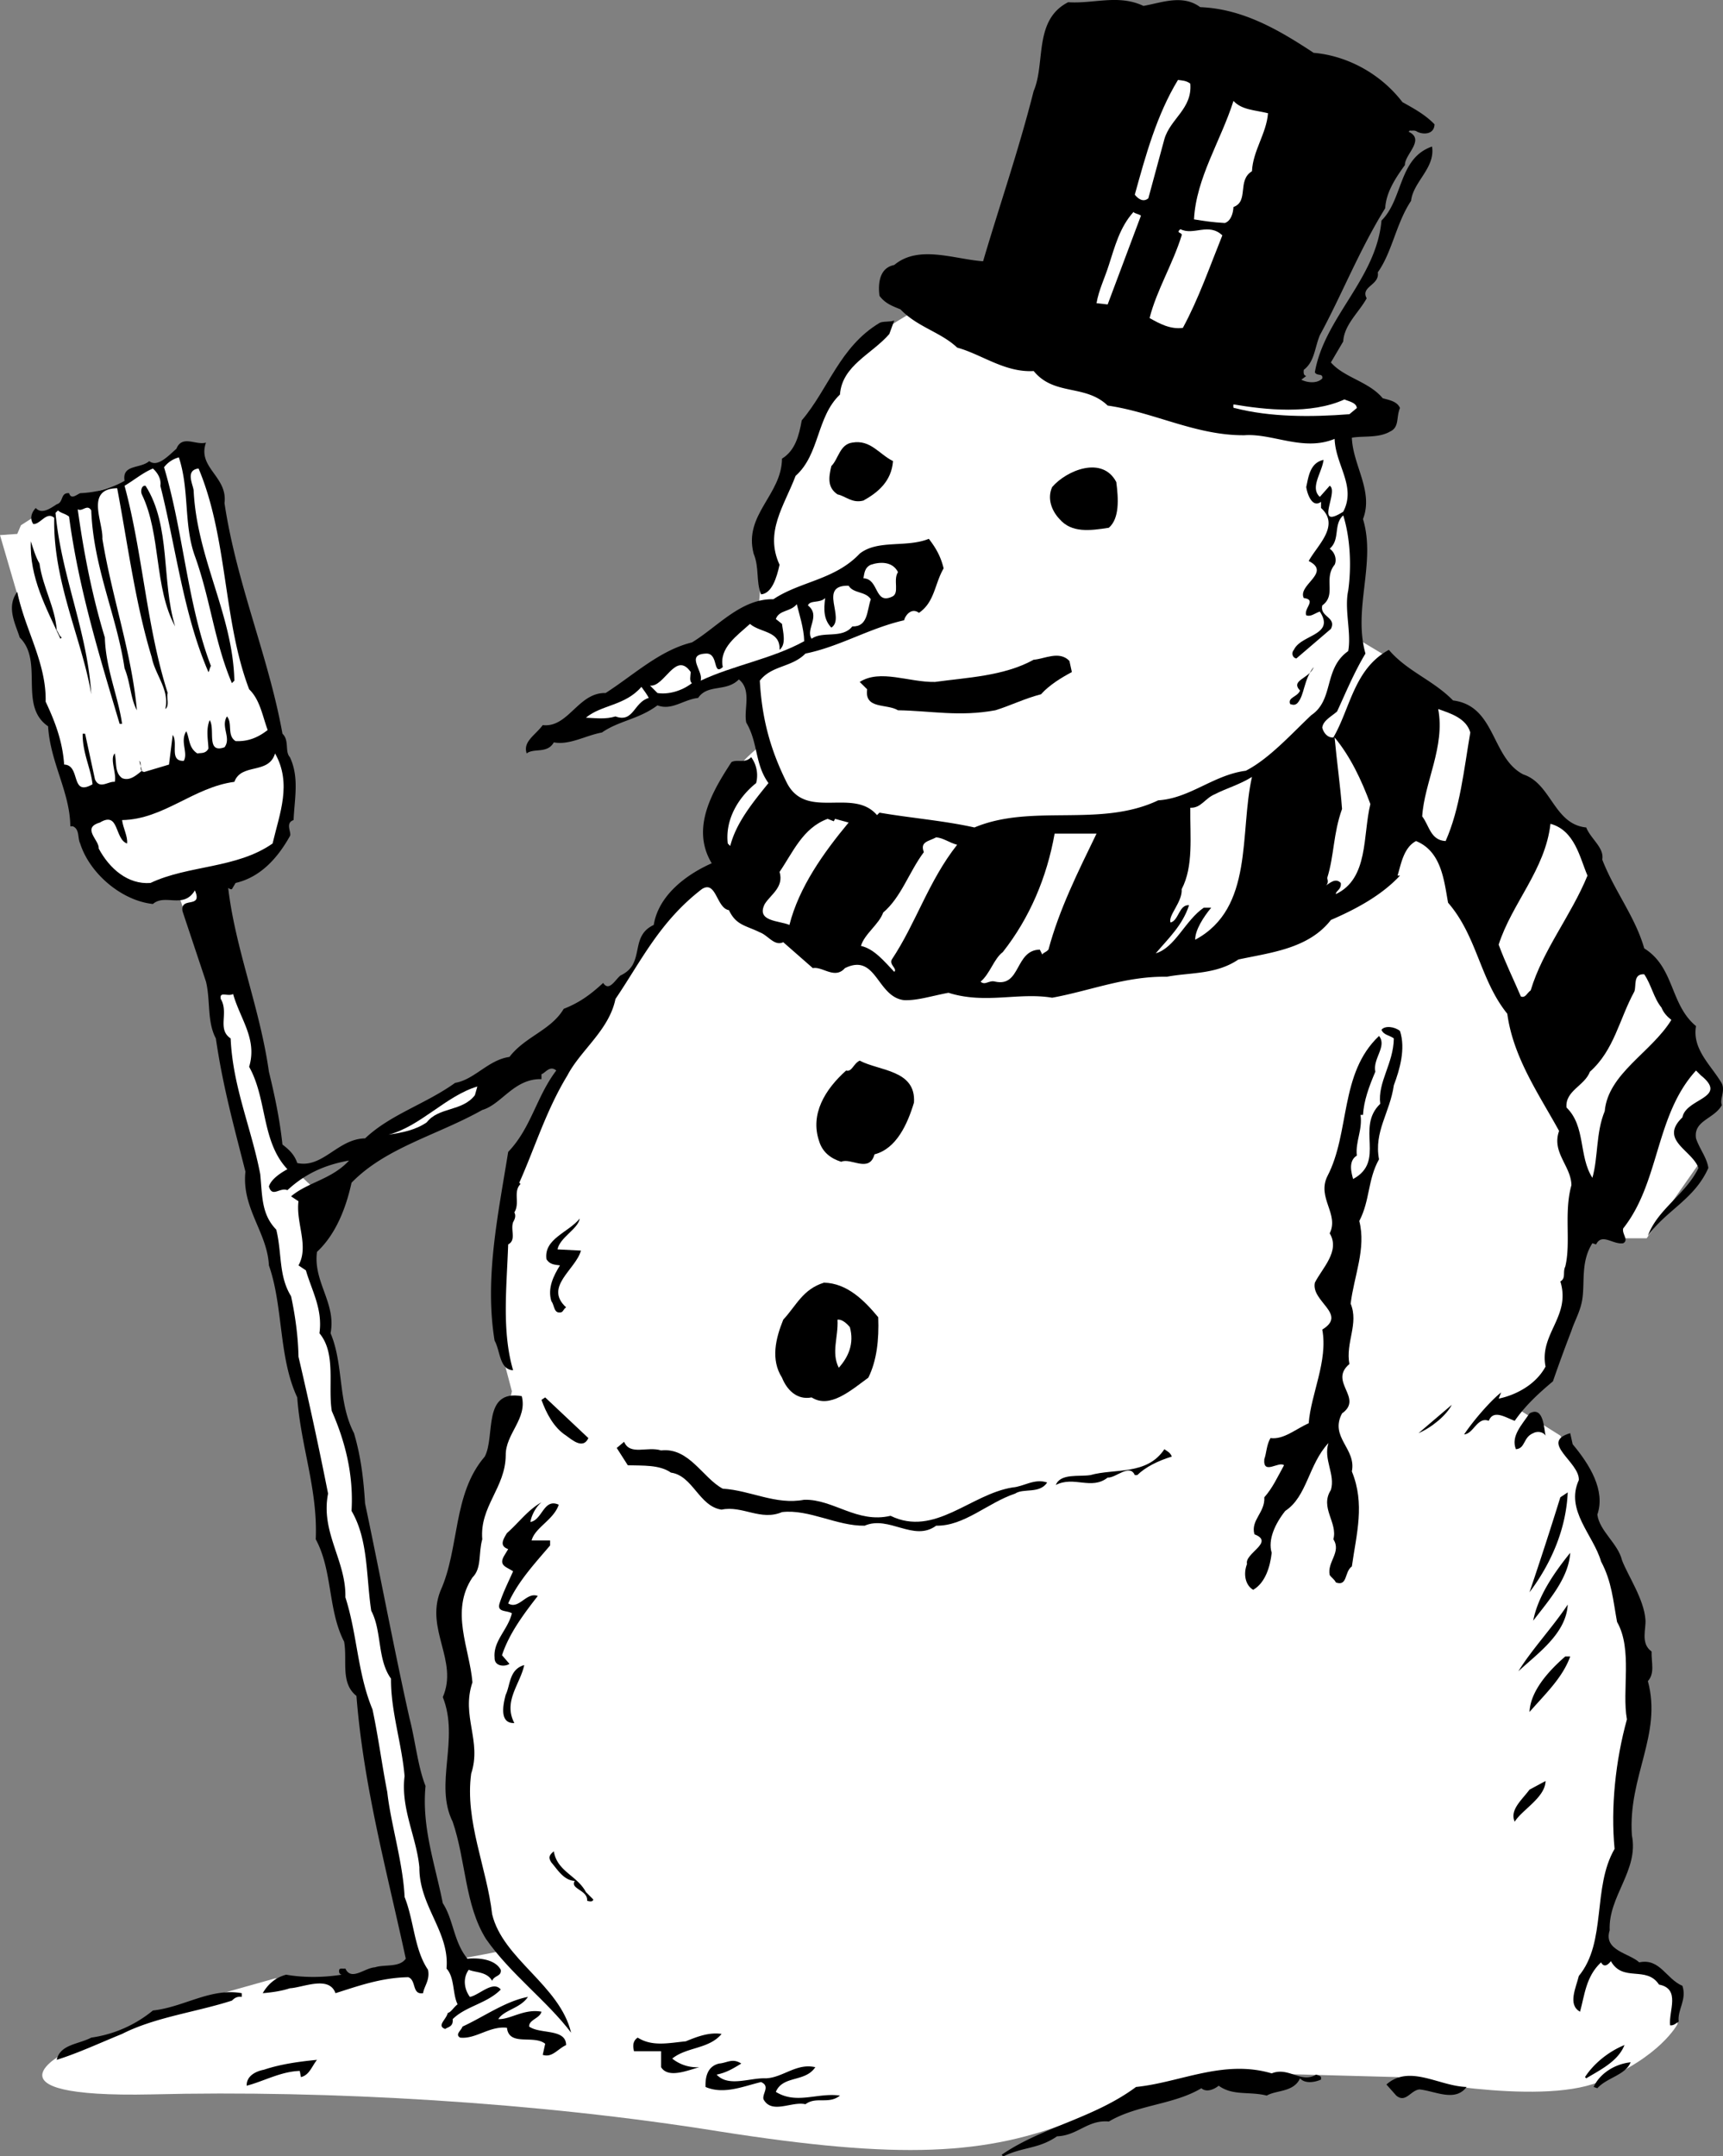
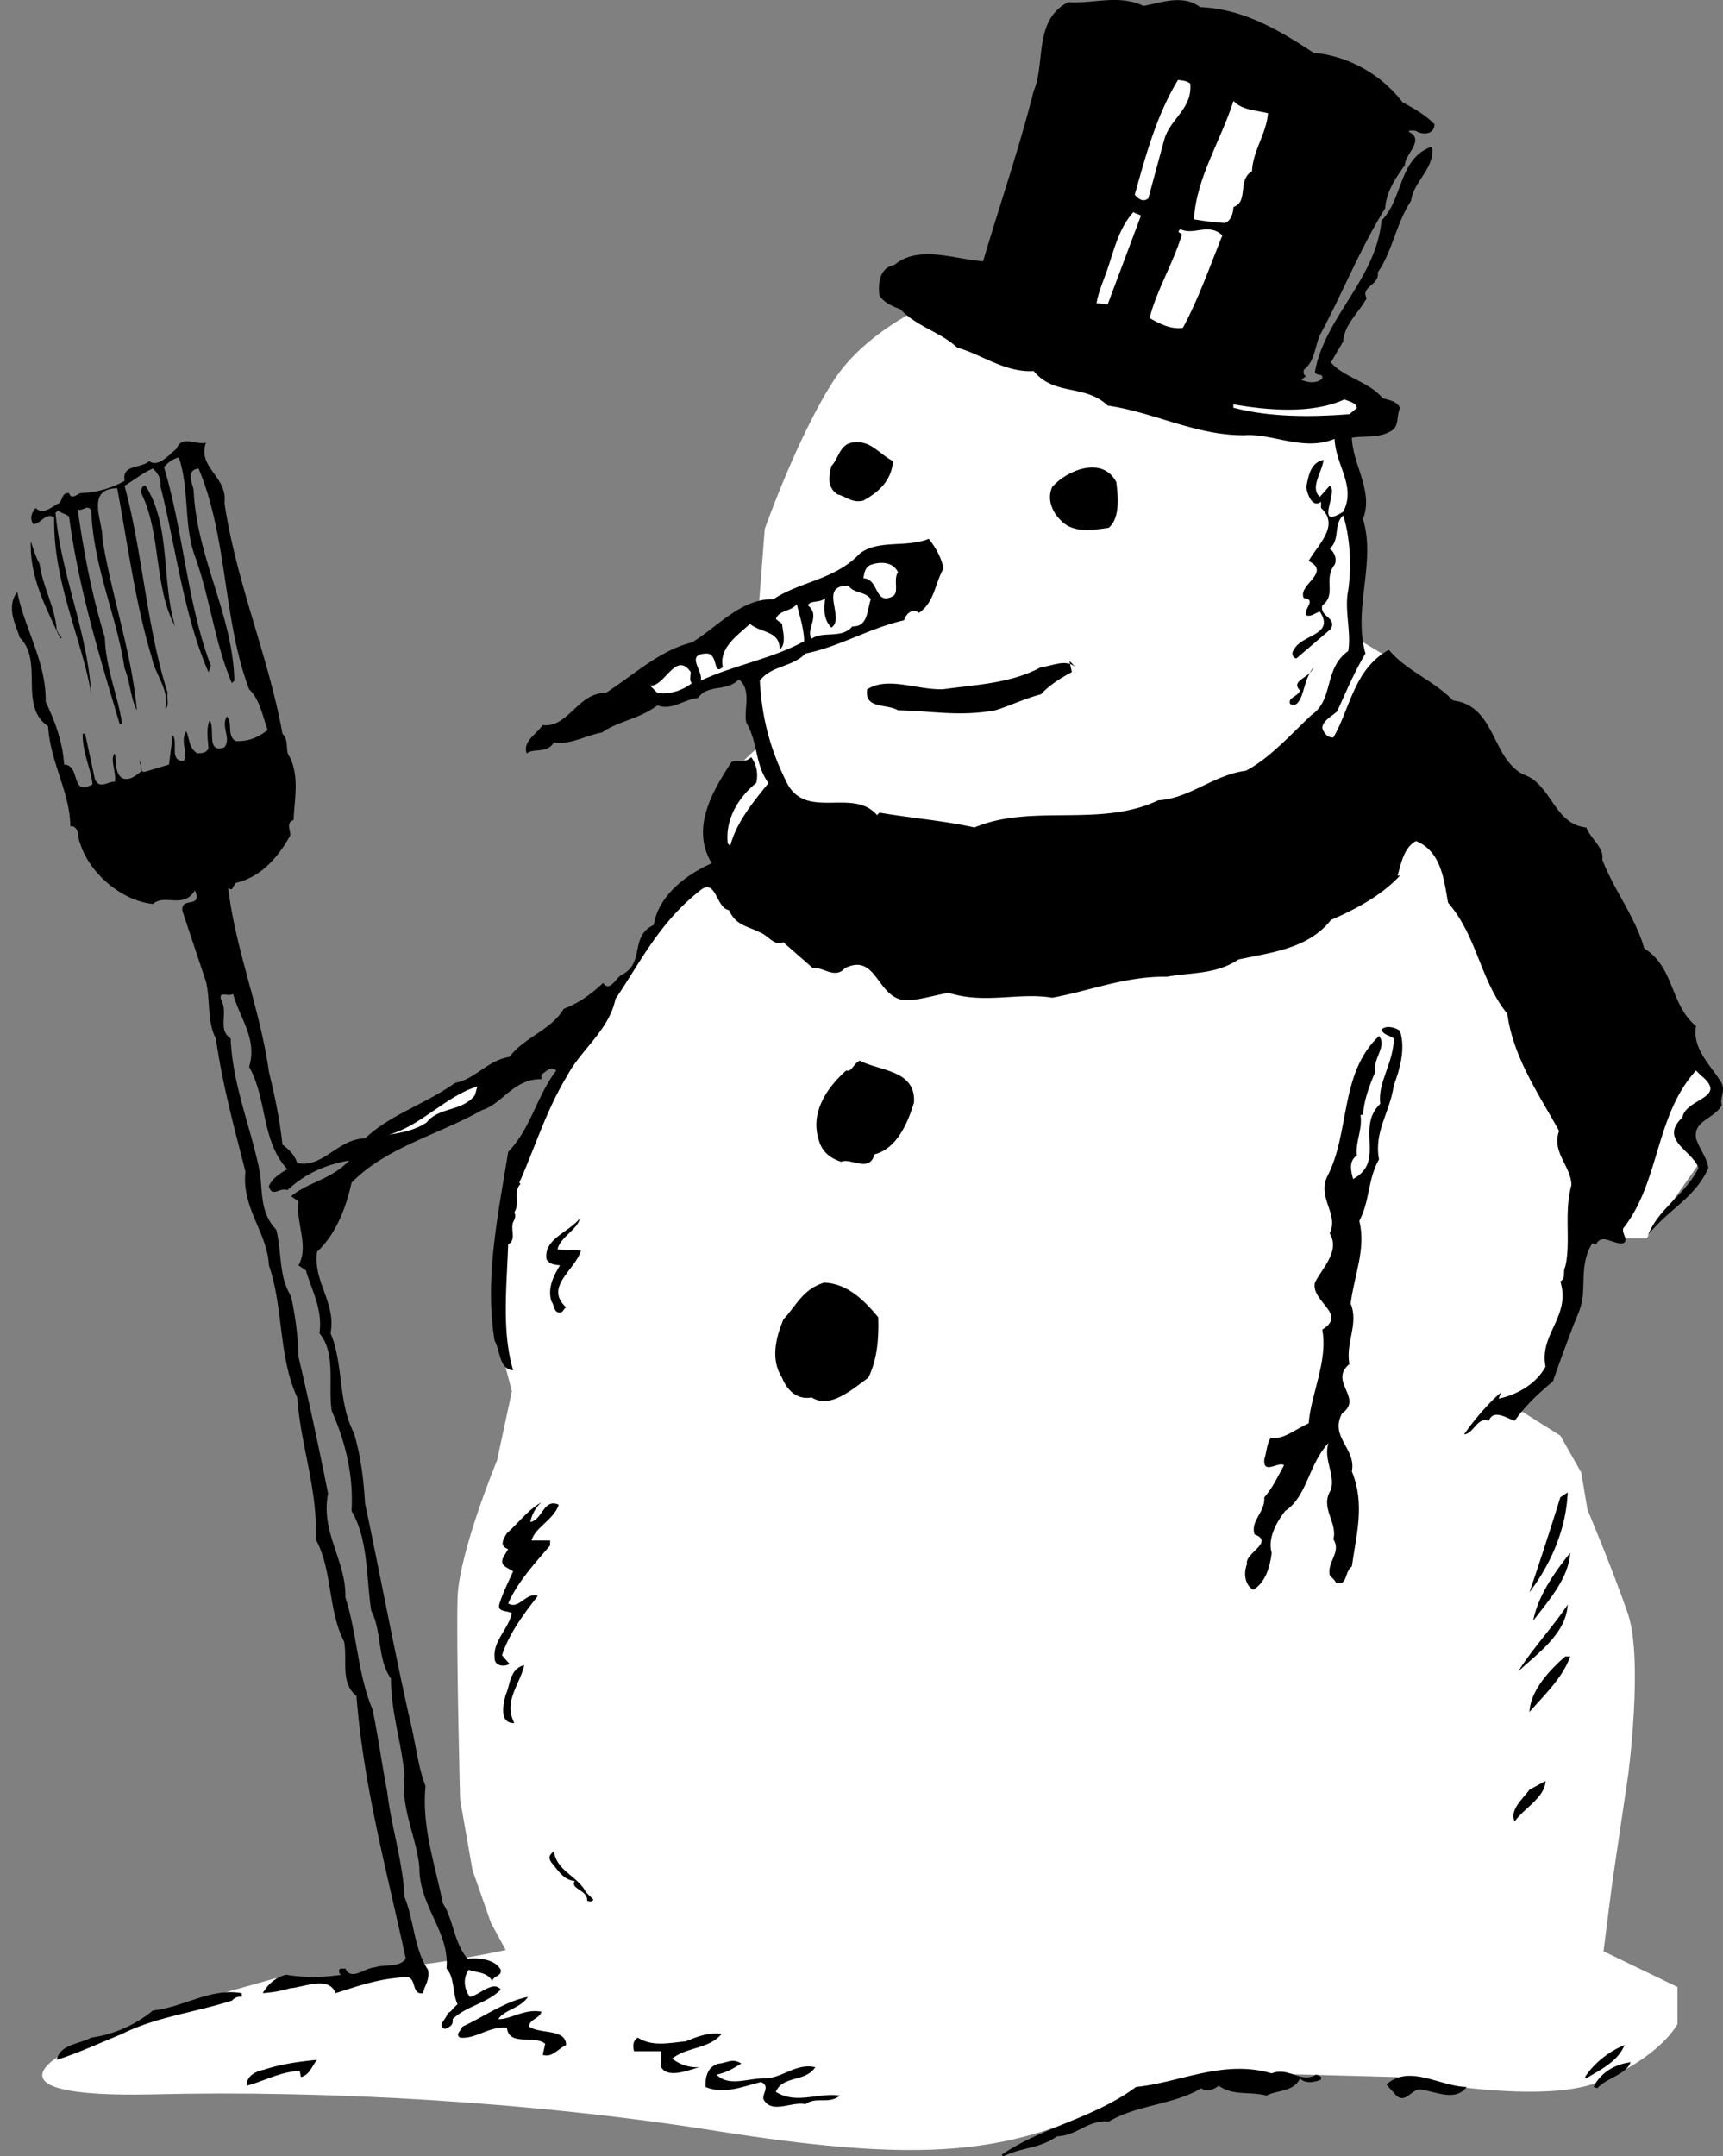
<svg xmlns="http://www.w3.org/2000/svg" width="139.687" height="174.791">
  <rect width="100%" height="100%" fill="#808080" stroke="none" />
-   <path fill="#fff" d="m22.598 61.078-5.098-21-2-3.699-1.3.301-1.5 1.2-1-.098-1.802 1.5-1.898.5-4.902 1.898-1.399.898-.3.704L0 43.379l1.898 6.5 1.2 5.301.8 2.898.801 3.301 1.5 4.2 16.399-4.5m-8.2 11.203L15 74.078l2-.398-.5-3.3-2.102 1.902m4.7 5.5 2.203 8.597 1 5.5 1.297 2.7 1.902 1.8-.402 5.5 1.203 3.903-.203 2 .902 2.5.5 3.097 1 4.403.598 4 4.203 22 .699 4.796 1.098 5 2.203 5.5.199 3.204-3.7-1.204-4.5-23-3-13.199-1.702-9.597-2.5-14.204-1.5-4.199L17.3 81.282l-1-4.403 2.797.903" />
  <path fill="#fff" d="M61.5 60.578s-2.691 2.008-3 4.301c-.36 2.375-.402 5.5-.402 5.5s-3.457 2.207-5.598 5.903c-2.191 3.64-5.2 8.097-5.2 8.097s-4.327 6.207-5.3 9.7c-1.027 3.507-1.7 10.203-1.7 10.203l.298 5.097.902 3.403-1.2 5.597s-2.991 7.207-3.202 11c-.125 3.875.203 16.5.203 16.5l1 5.7 1.5 4.3 1.199 2.2s-4.691 1.007-8 1.3c-3.36.375-6.7 1.403-6.7 1.403l-4-.403-5 1.403-12 4.597s-7.327 3.707 7 3.403c14.34-.36 31.34.64 46 3 14.673 2.304 21.673 1.972 29-1 7.34-3.028 14.7-3.704 14.7-3.704l11.3.301s11.34 2.375 16.298.403c5.043-2.028 6.402-4.704 6.402-4.704v-3l-6-2.898.7-5.5 1.3-8.8s1.223-9.208 0-13c-1.277-3.708-3.3-8.5-3.3-8.5l-.5-3-1.7-3-3.5-2.2 2.7-3.5 1.8-6.8 1.5-4.7 2.5 1.2h2l4.2-6-1-2.7 2.5-3.3-2.5-3.2-24-31.8-2.5-1.5-.2-9.7-1.3-8L77 23.88s-6.277 2.292-9.3 6.8c-2.977 4.492-5.7 12.2-5.7 12.2l-.5 6.5-.5 5 .5 6.198" />
  <path d="M92.7.48c1.476-.26 3.175-.96 4.6.098 3.473.141 6.376 1.844 9.2 3.704 2.773.238 5.473 1.738 7.2 4 .976.539 1.874 1.039 2.6 1.796-.027.844-.925.844-1.402.602-.222-.16-.425-.059-.597-.102l-.102.102c1.375.64-.324 1.84-.3 2.7-.825 1.14-1.524 2.241-1.598 3.5-2.125 3.44-3.528 7.042-5.301 10.3-.426 1.04-.426 2.14-1.3 2.8-.024.24-.024.442.198.5l-.398.302c.473.238 1.273.34 1.7-.102.073-.46-.427-.16-.602-.5.777-4.46 4.976-7.559 5.402-12.3 1.773-1.759 1.375-5.06 4.098-6 .277 1.741-1.524 2.84-1.7 4.402-1.222 1.84-1.523 4.14-2.699 5.796.176 1.043-1.426 1.141-.898 2.102-.625 1.14-1.828 2.14-1.903 3.5l-1 1.7c1.075 1.241 3.075 1.542 4.2 2.902.476.14 1.175.238 1.402.796-.324.743-.027 1.543-.8 1.903-.927.539-2.126.34-3.102.5.078 2.238 1.777 4.34.902 6.597 1.074 3.543-.824 7.243.2 10.903-.927 1.539-1.626 3.238-2.302 4.699-.523.441-1.125.742-1.199 1.3.074.34.375.84.899.802 1.375-2.36 1.675-5.563 4.5-7.102 1.476 1.742 3.578 2.441 5.203 4.102 3.472.437 3.074 4.64 5.699 6 2.273.738 2.473 4.039 5.098 4.296.375.942 1.476 1.641 1.3 2.602.977 2.54 2.676 4.64 3.403 7.2 2.472 1.542 2.074 4.542 4.199 6.3-.324 1.84 1.176 3.14 2 4.5.473.64-.125 1.441.098 1.898-.625 1.145-2.325 1.243-2.098 2.704.273.84.875 1.539 1 2.398-1.125 2.543-3.426 3.441-4.902 5.5.777-2.16 3.078-3.36 4.101-5.5-.523-1.457-3.226-2.258-1.3-4.102.277-1.558 3.777-1.558 1.5-3.398l-.399-.398c-3.324 3.64-2.926 9.039-5.902 12.796-.125.442.476.942 0 1.204-.825.14-1.723-.86-2.2.097l-.3-.097c-.922 1.441-.625 3.039-.797 4.398-.125 1.043-.625 1.84-.903 2.7a128.724 128.724 0 0 0-1.5 4.1c-1.125.942-2.222 1.942-3.097 3.2-.727-.258-1.727-.957-2.102 0-.926-.36-1.226 1.043-2 1.102.774-1.16 2.176-2.762 3-3.403l-.199.5c1.273-.258 2.973-1.058 3.8-2.597-.527-2.66 2.075-4.059 1.2-6.903.473-.258.176-.758.398-1.199.477-1.957-.125-4.36.5-6.602-.023-1.558-1.625-2.656-1-4.398-1.625-2.957-3.722-5.957-4.199-9.5-2.226-2.758-2.426-6.258-4.8-9-.325-1.758-.524-4.16-2.598-5-1.028.54-1.227 1.941-1.5 2.8h.199c-1.527 1.641-3.625 2.74-5.602 3.598-1.824 2.344-4.925 2.645-7.5 3.204-1.824 1.238-3.925 1.039-5.8 1.398-3.325-.059-6.223 1.14-9.297 1.7-2.727-.458-5.426.542-8.403-.4-1.324.243-2.523.641-3.597.598-2.227-.257-2.227-3.855-4.801-2.597-.824.941-1.824-.16-2.602 0L63.5 76.379c-.727.344-1.227-.558-1.902-.8-1.125-.56-1.922-.56-2.5-1.797-1.024-.16-1.024-2.461-2.2-1.704-3.425 2.641-4.925 5.844-7 8.903-.523 2.539-2.824 4.14-3.898 6.199-1.727 2.84-2.625 5.84-3.902 8.7l.101.1c-.625.641-.023 1.54-.5 2.302.176.34-.023.64-.101.796-.223.645.277 1.442-.399 1.801-.125 3.543-.523 7.043.399 10.2-1.125-.06-1.024-1.56-1.5-2.399-.825-5.059.277-10.16 1.101-15.3 1.875-1.958 2.274-4.458 3.899-6.598-.524-.461-.922.238-1.2.296v.403c-2.222-.059-3.222 2.039-4.8 2.5-3.625 2.039-7.825 3.039-10.598 5.898-.426 1.942-1.227 4.14-2.8 5.602-.325 2.441 1.573 4.14 1.1 6.597 1.075 2.543.575 5.543 1.9 8.102.573 1.941.773 3.742.898 5.7 1.175 5.542 2.375 11.94 3.601 17.402.477 1.84.676 3.941 1.301 5.5-.324 3.34.773 6.34 1.398 9.5.875 1.34.875 3.14 2 4.5.676-.06 2.176-.06 2.7.898.078.543-.524.441-.7.898-.425-.757-1.324-.656-1.898-.898-.527.742-.324 1.64.098 2.2.777-.157 1.875-1.36 2.5-.598-1.125 1.14-2.825 1.34-3.899 2.398.074.64-.426.64-.601.8-.723-.257.078-.757.203-1.3.273-.059.472-.457.797-.7-.422-.859-.223-2.16-.899-2.902.274-2.957-2.226-5.058-2.199-8.199-.227-2.457-1.527-4.758-1.2-7.398-.226-2.66-1.124-5.258-1.1-7.903-1.126-1.558-.727-3.855-1.602-5.5-.422-2.757-.223-5.757-1.598-8.097.176-2.961-.527-5.66-1.602-8.102-.324-2.058.375-4.656-1-6.3.278-1.958-.625-3.458-1.097-5.098l-.602-.403c.875-1.558-.226-3.457 0-5.199l-.601-.398c1.375-1.16 3.277-1.36 4.703-2.903-1.926.344-3.528 1.043-5 2.403-.625-.258-1.227.64-1.5-.301.172-.559.875-1.059 1.5-1.398-2.125-2.262-1.625-5.66-3.102-8.301.676-2.258-.726-3.86-1.3-5.903-.426.243-1.126-.257-1 .403.675 1.14-.325 2.441.8 3.199.176 3.941 1.676 7.242 2.399 11 .175 1.742.078 3.242 1.3 4.5.477 1.941.176 3.742 1.2 5.398.375 1.743.578 3.442.601 4.903a328.647 328.647 0 0 1 2.399 11.097c-.625 3.145 1.476 5.442 1.402 8.403.973 3.039.973 6.14 2.2 9.097.476 2.243.773 4.543 1.198 6.704.278 2.539 1.278 5.738 1.403 8.5.773 1.941.773 4.238 1.898 5.898.176.84-.324 1.34-.398 1.898-.926.145-.528-1.058-1.203-1.296-2.223.039-4.125.738-5.899 1.296-.523-1.457-2.625-.457-3.699-.398-.727.242-1.527.34-2.2.398.376-.656.973-1.257 1.9-1.5 1.374.243 2.976.243 4.5 0-.227-.058-.227-.257-.2-.398.074-.16.273-.059.5-.102.473 1.043 1.574-.058 2.398-.097.778-.258 1.977.039 2.5-.7-1.523-7.058-3.425-13.96-4-21.3-1.324-1.059-.722-2.86-1-4.403-1.324-2.558-.925-5.757-2.3-8.296.175-4.06-1.223-7.56-1.5-11.5-1.524-3.262-1.125-7.36-2.297-10.704-.125-2.656-2.227-4.656-1.903-7.597-.925-3.66-1.824-6.86-2.398-10.801-.727-1.36-.426-3.059-.8-4.602l-1.9-5.699c-.226-1.258 1.673-.16 1-1.699-.925 1.54-2.425.242-3.402 1.102-2.523-.262-5.125-2.461-5.898-4.903-.227-.457-.027-1.16-.602-1.398H5.7c-.023-2.762-1.625-5.16-1.8-8.102-2.426-1.66-.325-5.258-2.301-7.199-.325-1.059-1.125-2.46-.2-3.7.575 2.942 2.375 5.74 2.301 8.9.774 1.64 1.375 3.241 1.5 5.1 1.375.04.477 2.641 2.301 1.598-.125-1.257-.824-2.558-.8-4.097h.198L7.7 63.18c.375.84 1.074.14 1.602.2.172-.66-.426-1.86 0-2.302.172.743-.028 1.543.597 2 .575.243 1.075-.156 1.602-.597l-.2-.801c.274.242-.124.84.4.898l2-.597.3-2.403c.473.641-.324 2.141.898 2.102.375-.66-.324-1.559.2-2.398.277.539.175 1.34.902 1.796.273-.058.676.043.898-.398-.023-.66-.222-1.559.102-2.3.473.741-.324 2.741 1.2 2.198.573-.757-.325-1.656.198-2.5.477.543-.023 1.543.7 2 .976.043 1.777-.257 2.601-.898-.426-1.16-.625-2.46-1.5-3.3-2.125-5.56-1.726-12.259-4.101-17.9-1.125.141-.422 1.34-.399 1.802.273 5.538 3.175 10.038 3.3 15.398l-.2.2c-1.425-3.36-1.726-6.759-3-10.302-.925-2.558-.425-5.359-1.3-8a2.212 2.212 0 0 0-1.2.801c1.575 5.242 1.876 11.043 3.798 16.102-.125.238-.125.441-.2.5-2.023-4.66-2.625-10.059-3.898-15.102.074-.457-.125-.957-.602-1.398-.824.34-1.523.941-2.3 1.398 1.476 5.442 1.777 11.442 3.5 16.801-.125.34.175 1.04-.2 1.3.375-1.558-.824-2.76-1.097-4.198-1.328-4.36-1.926-9.063-2.801-13.704-2.625.043-1.125 2.743-1.2 4.102.774 4.742 2.376 9.242 2.798 13.898-.524-.957-.524-2.257-1-3.398-.625-4.258-2.524-8.16-2.7-12.8-.324-.56-.722.14-1.097-.098.472 3.437 1.172 7.039 2.199 10.398.074 2.54 1.074 4.742 1.398 7H9.7c-1.625-5.46-3.324-10.96-4.101-16.8-.325-.259-.625-.259-.899-.5l-.199.198c.473 5.141 2.574 9.543 2.898 14.704-.722-4.36-3.125-9.16-3-14.301-.625-.559-1.125.539-1.699.5-.324-.461-.125-.961.2-1.301.476.54 1.175.04 1.699-.3.578-.16.277-.958 1-.9.175.54.578.141.902 0 1.273-.058 2.473-.359 3.598-1-.223-1.359 1.277-.96 2-1.6.675.542 1.578-.458 2.203-1 .472-1.16 1.574-.259 2.398-.5-.726 2.042 1.774 2.741 1.5 4.902.977 6.539 3.574 12.437 4.7 18.699.574.539.175 1.441.601 1.898.773 1.64.375 3.34.3 5.102-.726.238-.124 1.039-.3 1.3-1.027 1.84-2.426 3.34-4.402 3.797l-.297.5c-.125.043-.227-.058-.301-.097.574 4.941 2.574 9.742 3.3 14.898.473 1.942.876 3.844 1.098 5.903.575.441.977.84 1.2 1.5 2.078.441 3.277-1.961 5.5-2 2.078-1.961 4.875-2.762 7.3-4.5 1.575-.262 2.676-1.86 4.403-2.102 1.273-1.66 3.375-2.16 4.398-3.898 1.176-.461 2.074-1.059 3.2-2.102.476.742.976-.258 1.402-.602 2.074-.957.672-3.156 2.699-4.097.375-2.36 2.574-4.059 4.7-5-1.727-2.86.073-5.86 1.6-8.2.473-.261 1.075.141 1.598-.402a2.5 2.5 0 0 1 .403 2.102c-1.426 1.14-2.528 2.941-2.301 4.898l.2.2c.476-1.86 1.773-3.458 3.1-5.098-1.124-1.559-.827-3.262-1.8-4.903-.227-1.058.473-2.656-.602-3.5-1.023 1.043-2.523.344-3.3 1.5-1.223.141-2.125 1.043-3.297.602-1.528 1.14-3.125 1.242-4.5 2.2-1.328.241-2.625 1.042-3.903.8-.523.941-1.625.441-2.199.898-.324-.957.676-1.457 1.301-2.296 2.074.238 2.875-2.66 5.098-2.602 2.277-1.46 4.375-3.46 7-4.102 2.078-1.257 3.976-3.558 6.601-3.5 2.176-1.457 4.977-1.558 7-3.699 1.477-1.16 3.774-.457 5.602-1.199.574.742.972 1.441 1.199 2.398-.727 1.243-.727 2.743-2 3.602-.625-.46-1.125.242-1.2.602-2.827.64-5.226 2.14-8 2.699-1.124 1.14-2.726.941-3.702 2.199.175 3.14.875 5.64 2.203 8.3 1.574 3.04 5.375.34 7.297 2.598l.203-.199c2.574.442 5.172.64 7.699 1.2 4.676-1.958 10.176.042 14.898-2.2 2.575-.16 4.477-2.058 7.102-2.398 1.875-.961 3.676-2.961 5.3-4.5 1.876-1.262.973-3.762 3-5.2.274-1.46-.327-3.359 0-4.902.274-1.957.173-4.258-.402-6.097-.824.738-.222 1.937-1.097 2.699.472.34.574.941.398 1.3-.926 1.141.176 2.438-1 3.297-.226.942 1.176.942.7 1.903l-2.801 2.398c-.325-.058-.422-.457-.2-.699.575-1.258 3.375-1.16 2.102-3.102-.426.141-.727.442-1.102.301-.222-.558.875-1.258-.199-1.398-.523-1.059 2.274-2.059.399-3 .675-1.262 2.578-2.86 1-4.301v-.5c-.723.54-1.125-.66-1.2-1.2.176-.76.278-1.96 1.403-2.198-.125 1.039-1.125 2.238-.301 3l.8-.903c.774.442-1.327 3.64 1.098 2.102 1.075-2.059-.625-3.762-.699-5.903-2.523 1.043-5.023-.457-7.3-.296-3.926.039-7.325-1.86-11.098-2.403-1.828-1.758-4.328-.758-6-2.8-2.328.14-4.227-1.36-6.203-1.899-1.325-1.258-3.223-1.66-4.598-3.102-.625-.257-1.227-.457-1.7-1.097-.124-.961-.027-2.262 1.2-2.5 1.973-1.66 4.875-.461 7.2-.301 1.374-4.66 2.874-8.96 4.1-13.8.973-2.259-.027-5.759 2.798-7.2 2.078.14 4.078-.66 6.101.3" />
  <path fill="#fff" d="M96.5 6.782c.176 2.039-1.625 2.84-2.102 4.5l-1.3 4.796c-.422.344-.825.043-1.098-.296.875-3.16 1.773-6.461 3.5-9.301.273.039.676.039 1 .3m6.3 2.399c-.124 1.64-1.226 3.04-1.3 4.7-1.227.741-.227 2.44-1.5 2.902-.027.539-.227 1.14-.7 1.296-1.027-.058-1.624-.156-2.5-.296.173-3.36 2.173-6.36 3.2-9.602.676.742 1.773.742 2.8 1m-10.3 8.3-2.7 7.2-.902-.102c.176-1.058.676-2.058 1-3.097.477-1.461.875-3.059 2-4.301.075.14.375.14.602.3m6.598 1.598c-1.024 2.543-1.922 5.141-3.2 7.5-1.023.141-1.925-.359-2.699-.796.574-2.262 1.875-4.36 2.602-6.704.074-.257-.528-.156-.102-.5 1.074.543 2.274-.558 3.399.5" />
-   <path d="M72.098 27.078c-1.422 1.641-3.825 2.543-4 4.903-1.922 1.84-1.625 4.84-3.598 6.597-.926 2.442-2.527 4.543-1.3 7.204-.227 1.039-.626 2.34-1.5 2.398-.427-1.059-.126-2.16-.602-3.3-.825-3.16 2.277-4.759 2.3-7.7 1.075-.66 1.375-1.86 1.602-3.102 2.176-2.558 3.074-5.957 6.3-7.898.274-.16.876-.059 1.2-.2l-.402 1.098" />
  <path fill="#fff" d="m110 33.078-.602.5c-3.125.243-6.425.243-9.3-.5-.125.043-.125-.156-.098-.296 2.574.437 6.273.84 9-.403.273.14.973.242 1 .7" />
  <path d="M72.398 37.38c-.125 1.64-1.222 2.542-2.398 3.198-.926.243-1.426-.359-2.102-.5-.824-.558-.722-1.359-.5-2.296.575-.563.676-1.762 1.7-1.903 1.476-.258 2.175.942 3.3 1.5M90.5 39.078c.176 1.344.273 2.942-.602 3.704-1.523.238-3.023.437-4-.704-.625-.656-1.023-1.656-.597-2.597 1.172-1.36 4.074-2.559 5.199-.403m-78.7.302c2.075 3.241 1.274 7.741 2.4 11.402-1.727-3.16-1.126-7.461-2.7-10.704-.125-.257-.027-.757.3-.699M3.2 45.68c.273 1.941 1.273 3.54 1.398 5.398.175.243.175.442.402.602l-.102.102C3.773 49.32 2.375 46.82 2.5 43.879c.176.543.375 1.242.7 1.801" />
  <path fill="#fff" d="M72.8 46.38c-.425.64.173 1.741-.5 2-1.425.64-1.027-1.458-2.3-1.5.074-.36.074-.86.598-1.098.777-.262 1.777-.262 2.203.597m-2.203 2.199c-.325.942-.223 2.243-1.5 2.204-.825 1.039-2.422.34-3.297 1-.528-.762.773-1.86-.301-2.704.176-.457.973-.156 1.398-.597-.125.941-.125 1.738.5 2.398 1.176-.758-1.125-3.457 1.403-3.398.375.64 1.375.441 1.797 1.097M65.2 51.98c-2.626 1.442-5.727 1.942-8.4 3.2.274-.758-1.327-2.16.5-2.2.973.04.473 1.84 1.298 1.098-.325-1.558 1.175-2.558 2.203-3.5.875.743 2.472.543 2.398 2.102.574-.46.274-1.46.2-2.102l-.5-.398c.277-.758 1.175-.559 1.699-1.2.175.74.578 1.942.601 3" />
-   <path d="m86.7 53.578.198.903c-.824.441-1.824 1.039-2.5 1.8-1.324.34-2.523.938-3.699 1.297-2.926.543-5.226.043-7.898 0-.926-.558-2.727-.058-2.5-1.699l-.602-.597c1.676-1.063 3.977.039 6.102 0 2.574-.36 5.574-.461 8-1.801.875-.059 2.074-.762 2.898.097" />
+   <path d="m86.7 53.578.198.903c-.824.441-1.824 1.039-2.5 1.8-1.324.34-2.523.938-3.699 1.297-2.926.543-5.226.043-7.898 0-.926-.558-2.727-.058-2.5-1.699c1.676-1.063 3.977.039 6.102 0 2.574-.36 5.574-.461 8-1.801.875-.059 2.074-.762 2.898.097" />
  <path fill="#fff" d="M56 54.48c-.027.34-.125.74.098.9-.825.64-1.922.94-2.797.8l-.602-.602c1.176.141 2.074-2.859 3.301-1.097" />
  <path d="M105.2 56.98c-.227.24-.427.141-.602.098-.223-.558.578-.558.8-1.097-.824-.86.778-.961 1.102-1.903-.824 1.043-.727 2.243-1.3 2.903" />
-   <path fill="#fff" d="M52.598 56.578c-1.223.344-1.223 2.043-2.7 1.5-.824.243-1.523.141-2.398.102 1.273-1.059 3.176-.96 4.5-2.5.176.242.473.64.598.898M119.2 59.38c-.524 3.042-.825 6.14-2 8.8-1.227-.059-1.325-1.258-1.9-2 .173-2.758 1.876-5.66 1.298-8.7.976.34 2.277.74 2.601 1.9m-8.101 5.8c-.625 2.54-.125 6.04-2.797 7.3-.028-.26.472-.359.398-.902-.426-.457-.926.043-1.199.204.176-.16.176-.36.098-.602.578-1.86.476-3.559 1.203-5.602-.125-1.757-.426-3.859-.602-5.796 1.274 1.539 2.176 3.437 2.899 5.398m-89 3.2c-2.922 2.042-6.825 1.741-9.899 3.198-1.824.141-3.324-1.156-4.199-2.796.074-.66-1.426-1.66.098-2.102 1.578-.96 1.175 1.34 2.203 1.7.074-.56-.328-1.259-.403-1.9 3.375-.058 5.778-2.66 9.102-3.1.574-1.56 2.773-.56 3.3-2.302 1.376 2.442.376 4.844-.202 7.301M101.5 62.98c-1.027 4.54.176 10.641-4.602 13.2-.023-.758.676-1.86 1.301-2.602h-.601c-1.524 1.043-2.325 3.243-3.899 3.704.977-1.16 2.176-2.262 2.7-3.903-.825-.058-.825 1.242-1.5 1.403-.223-.563.976-1.66.902-2.704.972-1.859.672-4.257.699-6.597.875.039 1.176-.762 2-1.102.875-.457 1.973-.758 3-1.398M67.7 66.38l1.1.3c-2.027 2.441-4.027 5.242-4.8 8.3-.824-.359-2.727-.26-2-1.698.473-.762 1.574-1.36 1.2-2.602 1.073-1.559 1.874-3.559 3.898-4.3l.5.198.101-.199M128.7 70.98c-1.325 3.24-3.626 6.04-4.602 9.302-.325.238-.422.64-.797.5-.625-1.461-1.227-2.66-1.801-4.204 1.074-3.359 3.773-6.058 4.2-9.796 1.976.539 2.374 2.738 3 4.199m-39.802-3.403C87.375 70.72 85.875 73.72 85 76.981c-.227.242-.426.242-.5.398l-.2-.398c-2.027.039-1.527 3.039-3.6 2.597-.524-.156-.825.344-1.2 0 .773-.656 1.074-1.855 1.8-2.398 2.173-2.758 3.575-6.059 4.2-9.602h3.398m-11.3.902c-2.325 2.942-3.325 6.34-5.297 9.302-.227.441.472.738.199 1-.824-.86-1.625-1.86-2.7-2.102.274-.96 1.473-1.758 1.798-2.7 1.476-1.26 2.078-3.26 3.3-4.902-.324-.859.375-.859 1-1.199.575.043 1.075.442 1.7.602M134.7 81.68c.175.441.476.742.8 1-1.625 2.64-5.125 4.34-5.402 7.398-.723 1.743-.524 3.743-1 5.403-1.125-1.758-.524-4.16-2.098-5.7-.125-1.359 1.473-1.761 1.898-2.902 1.977-1.758 2.375-4.258 3.602-6.5.176-.457-.125-1.457.8-1.398.575.84.774 1.941 1.4 2.699" />
  <path d="M113.5 83.578c.473 1.442-.027 3.145-.5 4.403-.324 2.242-1.625 3.742-1.2 6-.925 1.64-.726 3.34-1.6 5 .573 2.242-.427 4.441-.7 6.699.676 1.64-.426 3.14-.102 4.898-1.722 1.442 1.176 2.743-.597 4-1.028 1.942 1.172 2.844.797 4.704 1.078 2.64.375 5.039 0 7.699-.625.441-.325 1.64-1.297 1.3-.125-.261-.328-.359-.5-.601-.227-1.059.972-1.86.297-2.898.375-1.36-1.125-2.559-.2-4 .375-1.262-.625-2.461-.199-3.801-1.625 1.742-1.726 4.34-3.5 5.5-.824 1.039-1.426 2.34-1.101 3.398-.125 1.14-.524 2.442-1.5 3-.625-.36-.825-1.258-.5-2.097-.223-.86 2.277-1.762.601-2.403-.324-1.156.875-1.758.801-3 .676-.758 1.074-1.656 1.598-2.597-.422-.36-1.723.84-1.598-.5.176-.461.176-1.16.5-1.704 1.074.145 2.074-.757 3.098-1.199.175-2.36 1.578-5.058 1.101-7.597 2.074-1.262-.926-2.262-.601-3.801.578-1.16 2.078-2.559 1.203-4 .773-1.559-1.028-2.86-.203-4.602 1.875-3.558.976-8.36 4.203-11.398.672.84-.528 1.84-.301 2.898-.527 1.242-.926 2.344-1 3.5h-.2c.173 1.242-.425 2.14-.3 3.301-.727.441-.426 1.441-.3 1.898 2.675-1.457.175-4.156 2.198-6.097-.222-1.758 1.075-3.258 1.102-5.301-.324-.258-.824-.258-1-.7.273-.359 1.074-.257 1.5.098M74.098 89.38c-.524 1.741-1.422 3.741-3.2 4.198-.425 1.543-1.925.243-2.699.602-.824-.258-1.523-.758-1.8-1.7-.723-2.16.476-4.16 2.199-5.698.476.14.578-.559 1.101-.801 1.574.84 4.574.742 4.399 3.398" />
  <path fill="#fff" d="M38.5 88.782c-1.027 1.34-2.926.941-3.902 2.199-.922.64-2.024.84-3.098 1 2.574-.66 4.676-3.16 7.2-3.903l-.2.704" />
  <path d="m45.2 101.282 1.898.097c-.422 1.543-3.024 2.942-1.2 4.602-.222.14-.222.34-.398.398-.625.14-.527-.558-.8-.898-.325-1.059.175-2.059.698-2.903-.425-.058-.824-.058-1.097-.5-.227-1.656 1.773-2.156 2.699-3.296-.125.84-1.625 1.539-1.8 2.5m26 5.5c.073 1.84-.126 3.539-.802 4.898-1.425 1.043-3.125 2.543-4.597 1.602-1.227.238-2.028-.66-2.403-1.602-.925-1.457-.523-3.16.102-4.7 1.074-1.16 1.574-2.46 3.3-3 1.876.04 3.274 1.442 4.4 2.802" />
-   <path fill="#fff" d="M68.898 107.578c.375 1.344-.125 2.442-.898 3.301-.625-1.258-.027-2.457-.102-3.898.375-.059.778.34 1 .597" />
-   <path d="M42.3 113.18c.473 1.84-1.327 3.043-1.3 4.8-.027 2.641-2.125 4.141-1.902 6.802-.325 1.14-.024 2.34-.797 3.097-1.828 2.742-.227 5.742 0 8.5-.926 2.742.773 4.742-.102 7.403-.523 3.84 1.274 7.64 1.7 11.398.874 3.64 5.476 5.742 6.402 9.602-1.926-2.559-4.926-4.762-6.903-7.602-1.722-2.758-1.625-6.36-2.699-9.5-1.523-3.059.574-6.66-.8-10.102 1.277-2.957-1.426-5.457-.2-8.597 1.574-3.461.977-7.86 3.602-10.903.875-1.656-.227-5.457 3-4.898m5.399 3.398c-.427.942-1.325.145-1.802-.199-1.023-.656-1.625-1.86-2-2.898l.301-.2 3.5 3.297M115 116.18l2.7-2.3c-.427.843-1.626 1.843-2.7 2.3m10.3.2c-.226-.36-.726-.36-1-.2-.827.34-.624 1.242-1.402 1.3-.425-1.058.477-1.96 1.102-2.902 1.176-.656 1.176 1.344 1.3 1.801m2.2.699c1.375 1.645 2.676 3.743 2 5.704.176 1.34 1.676 2.34 2 3.699.473 1.242 1.773 3.14 1.898 4.8.075.739-.425 1.942.5 2.598-.023.942.278 1.742-.3 2.403 1.175 4.34-1.625 7.738-1.297 12.5.574 2.84-1.926 4.941-1.801 7.699-.527 1.64 1.574 1.84 2.398 2.597 1.676-.355 2.176 1.344 3.5 1.903.375 1.14-.425 1.941-.3 2.898-.223.14-.422.344-.7.301-.125-1.16.875-2.957-.898-3.3-1.027-1.56-2.926-.157-3.902-1.9-.325.442-.625.442-.797.098-1.227 1.145-1.328 2.645-1.703 4-1.024-.558-.325-1.957-.098-2.898 2.273-2.758 1.074-7.16 2.898-10.3-.324-3.36.075-7.157 1-10.5-.425-2.36.477-5.657-.8-7.9-.325-1.757-.422-3.257-1.297-4.902-.625-2.156-2.926-4.156-1.801-6.597.074-1.461-3.227-3.059-.7-3.801l.2.898m-73.902.5c2.277-.257 3.375 2.243 5 3.102 2.277.14 4.277 1.34 6.601.898 2.375-.058 4.274 1.942 7 1.301 3.574 1.742 6.477-1.758 9.899-2.3.875-.06 1.777-.758 2.8-.399-.625.941-1.925.441-2.597.898-2.227.743-4.125 2.645-6.403 2.602-1.824 1.34-3.824-.86-5.8 0-2.223.043-4.524-1.36-6.7-1.102-1.722.743-3.222-.558-4.898-.199-1.824-.258-2.324-2.758-4.102-3-.925-.656-2.324-.558-3.5-.597L50 117.379l.598-.5c.476 1.14 1.875.344 3 .7m41.402.499c-1.125.344-2.125.844-2.8 1.5H92c-.426-.957-1.527.243-2.2.204-1.327 1.039-2.726-.16-4.202.597.375-.957 1.875-.656 2.8-.8 1.977-.56 4.575.042 6-2.098.176.14.477.242.602.597" />
  <path d="M124 129.078a312.002 312.002 0 0 0 2.5-7.699l.598-.398c-.125 2.941-1.325 5.742-3.098 8.097m-80.102-7.296c-.523.441-.824 1.14-.898 1.597.973-.156 1.074-1.957 2.3-1.398-.425 1.242-1.925 1.84-2.202 2.898h1.5v.403c-1.223 1.441-2.625 2.941-3.399 4.699.875.539 1.477-.961 2.399-.602-1.125 1.442-2.325 3.043-2.899 4.801l.602.7c-.328.241-1.227.241-1.203-.5-.125-1.36 1.078-2.259 1.402-3.598-.426-.262-1.227-.06-1-.801.273-.86.676-1.66 1.098-2.602-.524-.36-1.223-.457-.7-1.3l.301-.5c-.726-.258-.426-.758-.101-1.297.976-.86 1.675-1.86 2.8-2.5m80.402 9.598c.376-1.958 1.673-3.86 3-5.5-.124 2.042-1.726 3.843-3 5.5m-1.202 4.1c1.078-1.757 2.777-3.558 4-5.402-.125 2.344-2.422 3.942-4 5.403m4.202-1.199c-.624 1.738-2.027 3.039-3.3 4.5.074-1.66 1.473-3.262 2.898-4.5h.403m-84.801.698c-.324 1.54-1.727 2.942-.8 4.7-1.227.043-.927-1.457-.7-2.3.375-.759.273-2.06 1.5-2.4m80.3 12.7c-.425-.957.575-1.758 1.2-2.602l1.3-.699c-.027 1.344-1.925 2.344-2.5 3.301m-75.3 5.7.598.6c-.024.243-.422.141-.5.098.078-.855-1.422-.957-1-1.597-.922-.059-1.422-.961-1.899-1.5-.226-.36-.226-.559.2-.903.277 1.645 1.874 1.942 2.601 3.301m-27.902 8.199v.301c-.422-.058-.625.14-.797.301-2.926.941-6.227 1.34-8.903 2.7-1.824.741-3.523 1.542-5.3 2.1.277-1.257 1.777-1.257 2.8-1.8a10.096 10.096 0 0 0 5-2.2c2.477-.257 4.676-1.859 7.2-1.402m23.202.302c-.624.94-1.925 1.042-2.402 1.8.977.043 2.075-.86 3.5-.602-.125.543-1.023.645-1 1.204.875.64 2.977.14 3 1.5-.722.34-1.125 1.039-1.898.796l.2-.898c-.927-.758-2.927.242-3.102-1.3-1.422-.157-2.524.94-3.797.8-.426-.258.074-.559.199-.898 1.676-.762 3.473-2.059 5.3-2.403m15.7 3.001c-1.027 1.241-2.824 1.042-4 2a3.196 3.196 0 0 0 2.2.698c-.927.243-2.524.942-3.102 0v-1.296h-2.2c-.023-.16-.222-.762.301-1.102 1.176.742 2.477.441 3.899.3.875-.359 1.875-.757 2.902-.6m73.2.902c-.524 1.34-2.024 2.039-3.102 2.699l-.098-.102c.676-1.058 1.875-2.058 3.2-2.597m-106 1.198c-.427.54-.626 1.243-1.302 1.4l-.097-.5c-1.528.042-2.926.843-4.301 1.198-.027-.757.676-1.156 1.398-1.296 1.375-.461 2.875-.66 4.301-.801m34.399.301c-.723.441-1.223.738-2 .898.976 1.043 2.675.242 4 .3 1.375-.058 2.476-1.257 4-.902-.825 1.243-2.625.645-3.2 2 1.676 1.043 3.375.043 5.2.301-.922.742-1.922.043-2.797.7-1.125-.258-2.727.843-3.403-.399-.125-.457.575-1.059-.199-1.398-1.426.34-3.023 1.039-4.5.398-.023-.66.074-1.66 1.102-1.898.672-.06 1.074-.461 1.797 0m72.102-.102c-.427 1.043-1.927 1.242-2.7 2.102l-.3-.102c.476-1.059 1.675-1.86 3-2m-25.5 1c.073.043.273.043.398.2v.198c-.524.243-1.325.344-1.7-.097-.523 1.14-1.925.941-2.699 1.398-1.426-.36-2.726.043-3.898-.8-.426.343-1.028.542-1.403.203-2.222 1.34-5.222 1.34-7.5 2.699-1.722-.16-2.523 1.14-4.199 1.199-1.523 1.043-2.726.84-4.3 1.602-.126.039-.126-.06-.2-.102 3.274-2.258 7.477-2.957 10.899-5.5 3.578-.36 7.078-2.258 11-1.102 1.375-.558 2.375.844 3.601.102m12.199 1c-.925 1.242-2.523.34-3.8.2-.723.042-1.125 1.14-1.899.5l-.8-.9c1.874-1.66 4.277.141 6.5.2" />
</svg>